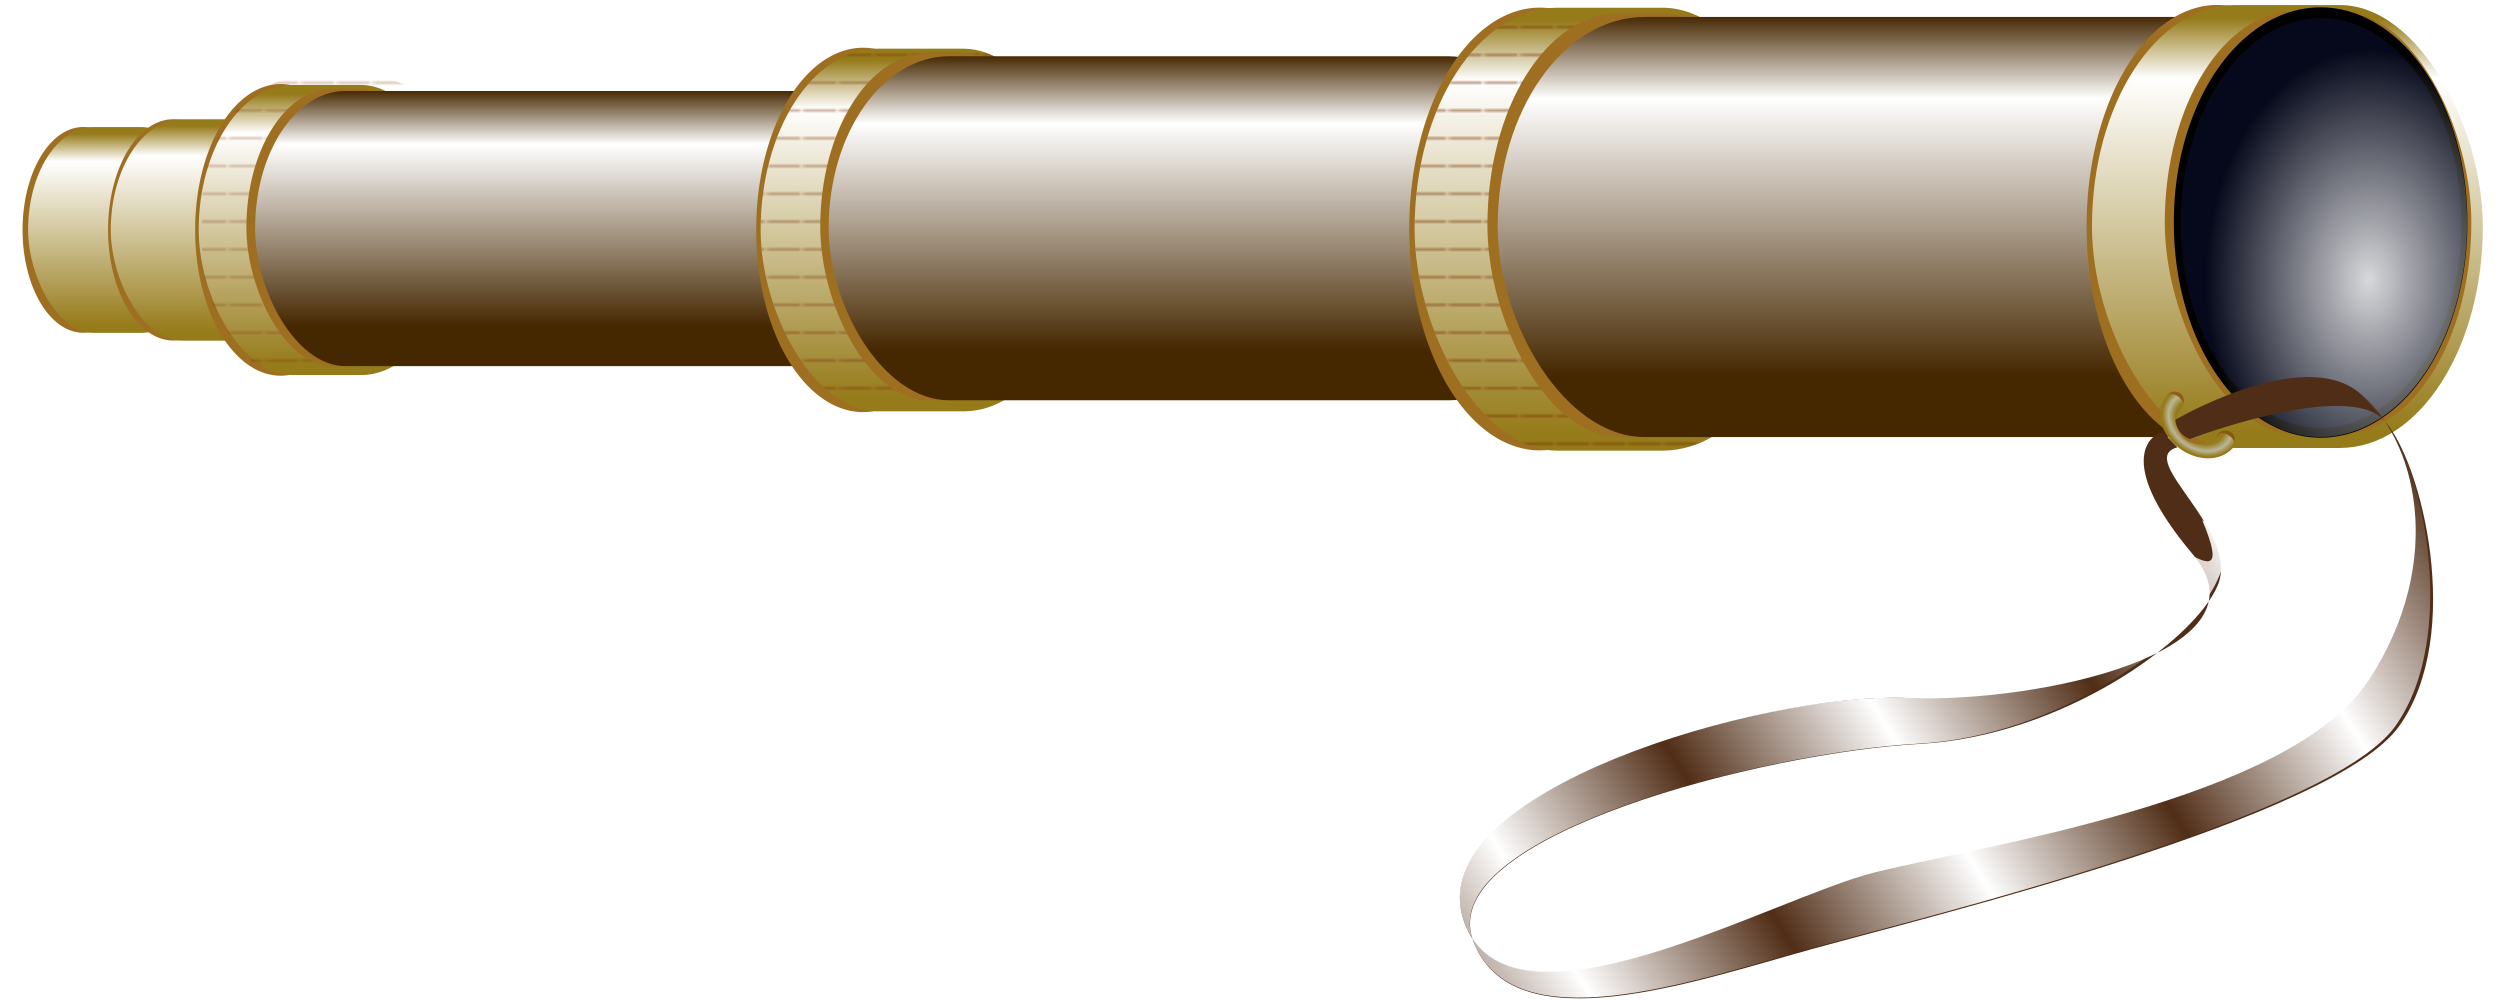
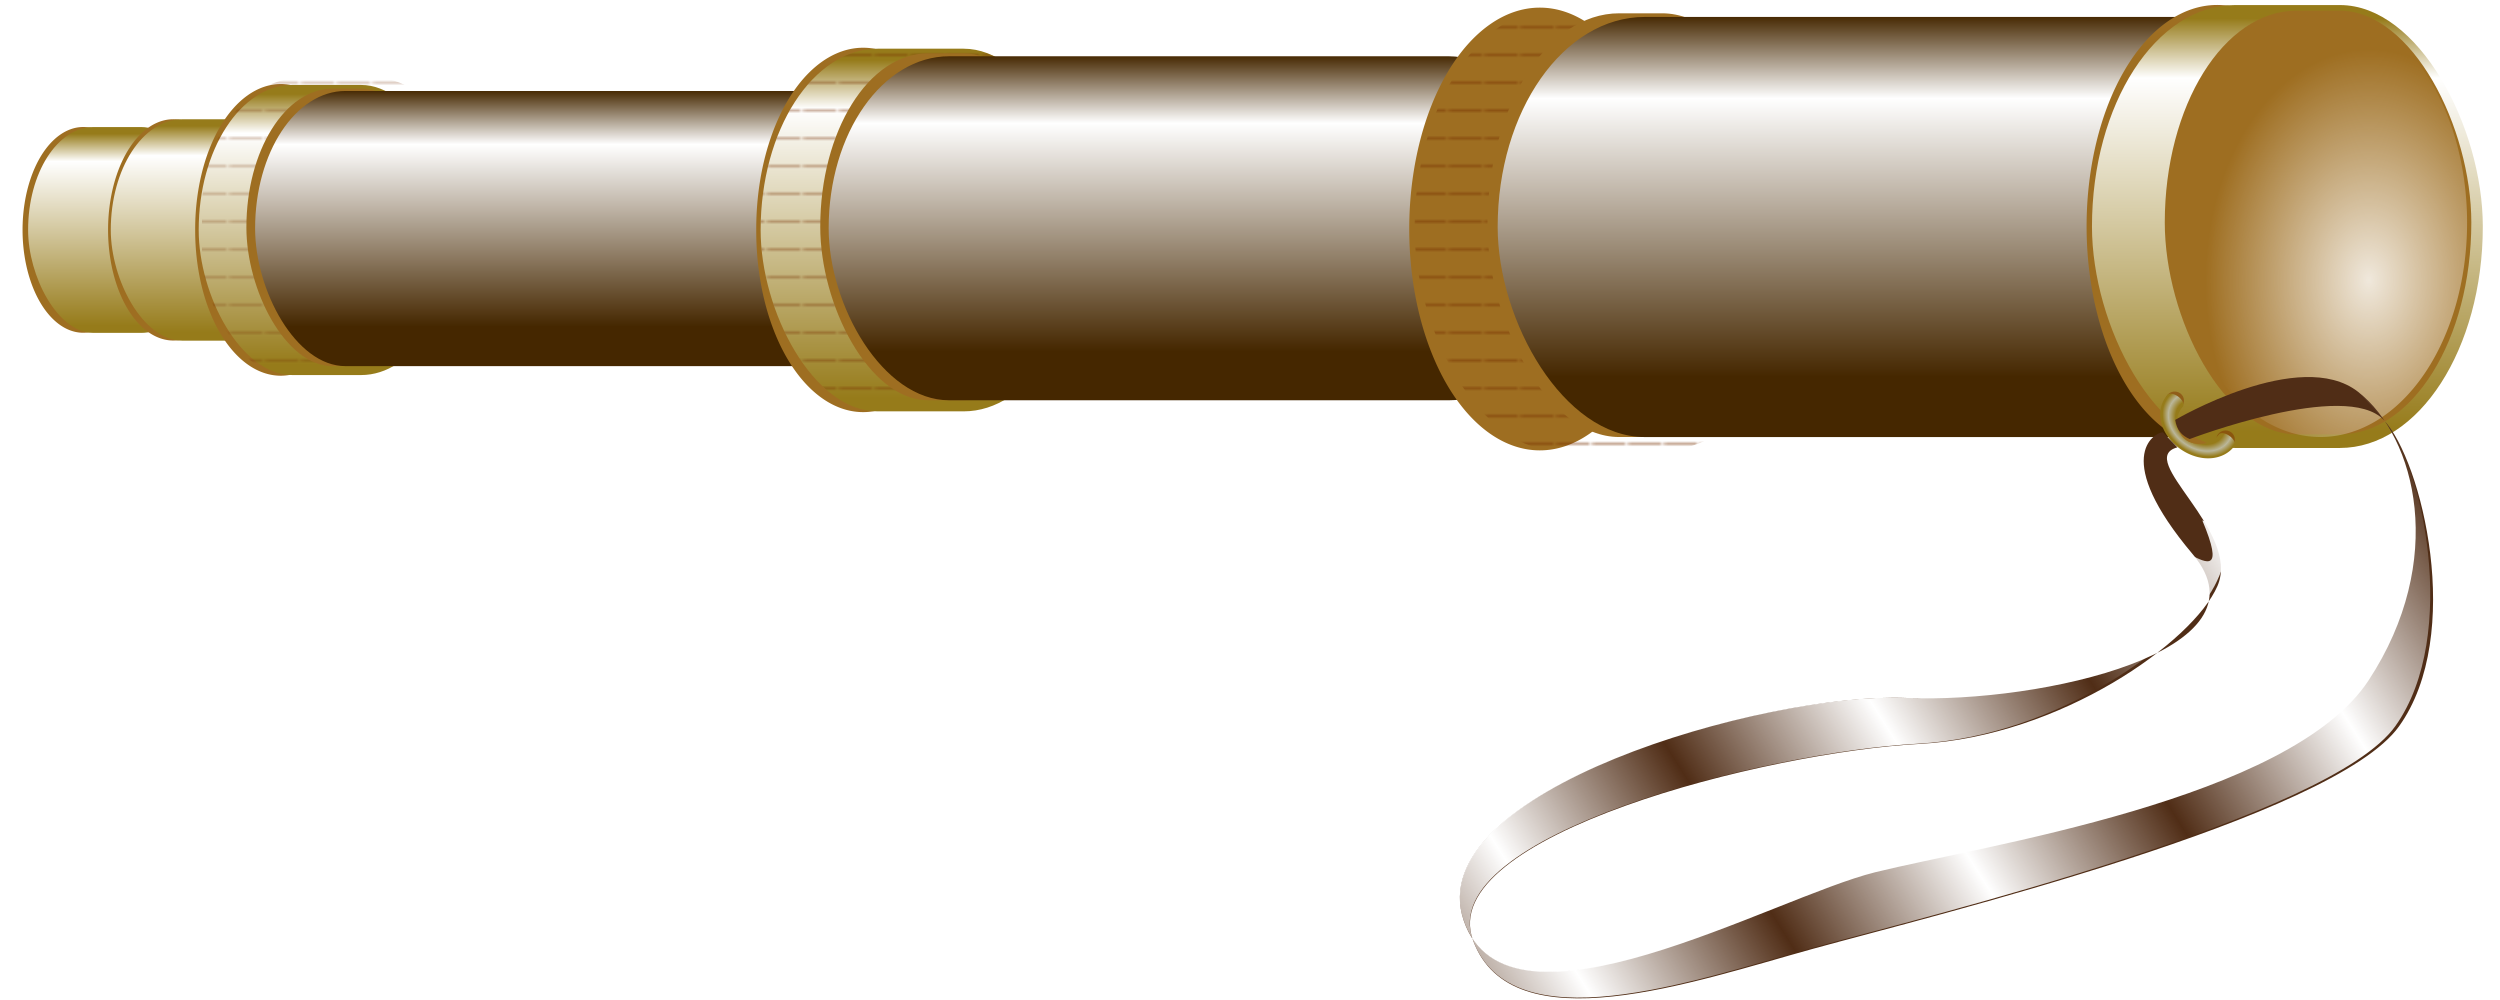
<svg xmlns="http://www.w3.org/2000/svg" xmlns:xlink="http://www.w3.org/1999/xlink" viewBox="0 0 900 360" version="1.0">
  <defs>
    <linearGradient id="e" y2="294.82" xlink:href="#b" gradientUnits="userSpaceOnUse" x2="208.28" gradientTransform="matrix(.305 0 0 1.077 147.78 251.31)" y1="363.78" x1="208.28" />
    <linearGradient id="h" y2="384.09" xlink:href="#c" gradientUnits="userSpaceOnUse" x2="710" gradientTransform="matrix(.782 0 0 .655 -241.05 389.55)" y1="254.09" x1="710" />
    <linearGradient id="c">
      <stop offset="0" stop-color="#452700" />
      <stop offset=".229" stop-color="#fff" />
      <stop offset="1" stop-color="#452700" />
    </linearGradient>
    <linearGradient id="i" y2="294.82" xlink:href="#b" gradientUnits="userSpaceOnUse" x2="208.28" gradientTransform="matrix(.499 0 0 1.765 365.61 24.771)" y1="363.78" x1="208.28" />
    <linearGradient id="k" y2="384.09" xlink:href="#c" gradientUnits="userSpaceOnUse" x2="710" gradientTransform="matrix(.887 0 0 .819 -97.09 335.35)" y1="254.09" x1="710" />
    <linearGradient id="f" y2="294.82" xlink:href="#b" gradientUnits="userSpaceOnUse" x2="208.28" gradientTransform="matrix(.399 0 0 1.412 171.6 141.12)" y1="363.78" x1="208.28" />
    <linearGradient id="b">
      <stop offset="0" stop-color="#967b1a" />
      <stop offset=".856" stop-color="#fff" />
      <stop offset="1" stop-color="#967b1a" />
    </linearGradient>
    <linearGradient id="d" y2="294.82" xlink:href="#b" gradientUnits="userSpaceOnUse" x2="208.28" gradientTransform="matrix(.278 0 0 1.002 120.2 276.24)" y1="363.78" x1="208.28" />
    <linearGradient id="r" y2="782.35" spreadMethod="reflect" gradientUnits="userSpaceOnUse" x2="886.23" y1="743.38" x1="947.71">
      <stop offset="0" stop-color="#fff" />
      <stop offset="1" stop-color="#fff" stop-opacity="0" />
    </linearGradient>
    <linearGradient id="l" y2="294.82" xlink:href="#b" gradientUnits="userSpaceOnUse" x2="208.28" gradientTransform="matrix(.609 0 0 2.155 591.89 -104.2)" y1="363.78" x1="208.28" />
    <linearGradient id="n" y2="384.09" xlink:href="#c" gradientUnits="userSpaceOnUse" x2="710" gradientTransform="matrix(1.084 0 0 1 26.82 275.09)" y1="254.09" x1="710" />
    <linearGradient id="o" y2="294.82" xlink:href="#b" gradientUnits="userSpaceOnUse" x2="208.28" gradientTransform="matrix(.609 0 0 2.155 835.74 -105.16)" y1="363.78" x1="208.28" />
    <pattern id="a" width="11.663" patternUnits="userSpaceOnUse" patternTransform="matrix(1.076 0 0 1 323.66 -389.05)" height="9.25">
      <path d="M.251.251h11.161" opacity=".502" stroke="#a40" stroke-width=".502" fill="none" />
      <path d="M.251.717h11.161" opacity=".502" stroke="#520" stroke-width=".502" fill="none" />
-       <path opacity=".502" fill="none" d="M.125.904h11.288V9.25H.125z" />
    </pattern>
    <pattern id="j" xlink:href="#a" patternTransform="matrix(1.076 0 0 1 331.78 -387.24)" />
    <pattern id="g" xlink:href="#a" patternTransform="matrix(1.076 0 0 1 331.78 -387.24)" />
    <pattern id="m" xlink:href="#a" patternTransform="matrix(1.076 0 0 1 331.78 -387.24)" />
    <radialGradient id="p" gradientUnits="userSpaceOnUse" cy="323.07" cx="939.13" gradientTransform="matrix(.008 -2.09 1.113 .008 553.14 2328.7)" r="35.5">
      <stop offset="0" stop-color="#fff" stop-opacity=".842" />
      <stop offset="1" stop-color="#fff" stop-opacity="0" />
    </radialGradient>
    <radialGradient id="q" gradientUnits="userSpaceOnUse" cy="440" cx="858.42" gradientTransform="matrix(1.055 0 0 .727 -47.198 120.31)" r="28.752">
      <stop offset="0" stop-color="#967b1a" />
      <stop offset=".651" stop-color="#967b1a" />
      <stop offset=".841" stop-color="#bab699" />
      <stop offset="1" stop-color="#967b1a" />
    </radialGradient>
  </defs>
  <g transform="translate(-133.16 -523.49)">
    <path d="M184.975 606.248a21.848 37.036 0 11-43.697 0 21.848 37.036 0 1143.697 0z" fill="#9e6e21" />
    <rect rx="23.512" ry="37.049" height="74.098" width="64.279" y="569.23" x="143.28" fill="url(#d)" />
    <path d="M219.062 606.247a23.498 39.833 0 11-46.997 0 23.498 39.833 0 1146.997 0z" fill="#9e6e21" />
    <rect rx="25.723" ry="39.847" height="79.695" width="70.322" y="566.43" x="173.04" fill="url(#e)" />
    <path d="M265.013 606.25a30.794 52.2 0 11-61.587 0 30.794 52.2 0 1161.587 0z" fill="#9e6e21" />
    <rect rx="33.708" ry="52.218" height="104.44" width="92.155" y="554.07" x="204.69" fill="url(#f)" />
    <rect rx="36.285" ry="47.258" height="109.85" width="98.228" y="551.41" x="205.88" opacity=".512" fill="url(#g)" />
    <rect rx="31.081" ry="49.957" height="99.914" width="72.283" y="555.39" x="221.86" fill="#9e6e21" />
    <rect rx="32.557" ry="49.529" height="99.058" width="235.14" y="556.24" x="225" fill="url(#h)" />
    <path d="M482.401 606.263a38.498 65.258 0 11-76.995 0 38.498 65.258 0 1176.995 0z" fill="#9e6e21" />
    <rect rx="42.142" ry="65.282" height="130.56" width="115.21" y="541.02" x="406.99" fill="url(#i)" />
    <rect rx="42.142" ry="65.282" height="130.56" width="115.21" y="541.02" x="406.99" opacity=".749" fill="url(#j)" />
    <rect rx="38.857" ry="62.455" height="124.91" width="90.367" y="542.68" x="428.45" fill="#9e6e21" />
    <rect rx="43.381" ry="61.92" height="123.84" width="266.68" y="543.75" x="431.48" fill="url(#k)" />
    <path d="M734.514 605.93a47.015 79.693 0 11-94.03 0 47.015 79.693 0 1194.03 0z" fill="#9e6e21" />
-     <rect rx="51.464" ry="79.724" height="159.45" width="140.7" y="526.27" x="642.41" fill="url(#l)" />
    <rect rx="51.464" ry="79.724" height="159.45" width="140.7" y="526.27" x="642.41" opacity=".931" fill="url(#m)" />
    <rect rx="47.453" ry="76.272" height="152.54" width="110.36" y="528.28" x="668.63" fill="#9e6e21" />
    <rect rx="52.978" ry="75.618" height="151.24" width="325.67" y="529.59" x="672.32" fill="url(#n)" />
    <path d="M978.364 604.97a47.015 79.693 0 11-94.03 0 47.015 79.693 0 1194.03 0z" fill="#9e6e21" />
    <rect rx="51.464" ry="79.724" height="159.45" width="140.7" y="525.31" x="886.27" fill="url(#o)" />
    <rect rx="47.453" ry="76.272" height="152.54" width="110.36" y="527.33" x="912.48" fill="#9e6e21" />
-     <path d="M1021.406 603.6a52.828 77.128 0 11-105.655 0 52.828 77.128 0 11105.655 0z" />
-     <path d="M1019.236 603.771a50.52 73.754 0 11-101.04 0 50.52 73.754 0 11101.04 0z" opacity=".108" fill="#4054ff" />
    <path d="M944 350.09a35.5 69 0 11-71 0 35.5 69 0 1171 0z" transform="matrix(1.488 0 0 1.118 -383.36 212.27)" fill="url(#p)" />
    <path d="M919.376 667.704a3.331 3.25 0 11-6.662 0 3.331 3.25 0 116.662 0zM937.696 681.714a3.331 3.25 0 11-6.662 0 3.331 3.25 0 116.662 0z" opacity=".5" fill="#803300" />
    <path d="M859.27 456.72a27.205 16.727 0 11.46-33.43" transform="matrix(.237 -.297 .558 .421 476.23 744.93)" stroke="url(#q)" stroke-linecap="round" stroke-width="10" fill="none" />
    <path d="M916.235 674.643s44.94-26.42 65.83-10.1c20.89 16.31 32.08 60.74 3.8 103.86-28.23 43.12-139.09 59.52-177.65 69.1-36.78 9.13-132.3 63.9-148.12 17.38-15.82-46.53 108.03-82.24 159.51-80.12 48.49 1.99 132.25-17 102.96-51.72-29.28-34.72-14.1-43.68-10.79-43.96l5.26 5.45c-15.65 4.19 23.05 30.03 14.4 49.95-8.66 19.93-56.27 54.1-107.19 56.81-54.49 2.9-174.76 33.01-160.77 70.8 13.99 37.78 79.25 14.89 122.37 2.96 43.13-11.93 187.43-47.08 210.99-80.12 23.61-33.04 8.16-95.59-5.48-110.22-13.65-14.62-69.9 6.83-69.9 6.83-2.77-1.17-4.67-3.19-5.22-6.9z" fill-rule="evenodd" fill="#502d16" />
    <path d="M978.01 663.79c21.43 16.66 31.59 62.4 2.6 106.44-28.96 44.03-142.7 60.78-182.26 70.56-37.73 9.33-135.73 65.27-151.96 17.75-16.23-47.51 110.83-83.98 163.65-81.82 49.74 2.04 94.43-32.76 105.63-52.82 6.25 3.14 12.77 6.7 4.63-12.57 0 0 15.37 3.84 4.46 24.26-10.9 20.43-57.72 55.24-109.96 58.01-55.91 2.97-179.3 33.72-164.95 72.3 14.35 38.59 81.31 15.21 125.55 3.03 44.25-12.18 192.29-48.08 216.47-81.82 24.13-33.74 9.63-97.99-4.34-112.93l-9.52-10.39z" fill-rule="evenodd" fill="url(#r)" transform="matrix(.971 0 0 .977 32.389 15.873)" />
  </g>
</svg>